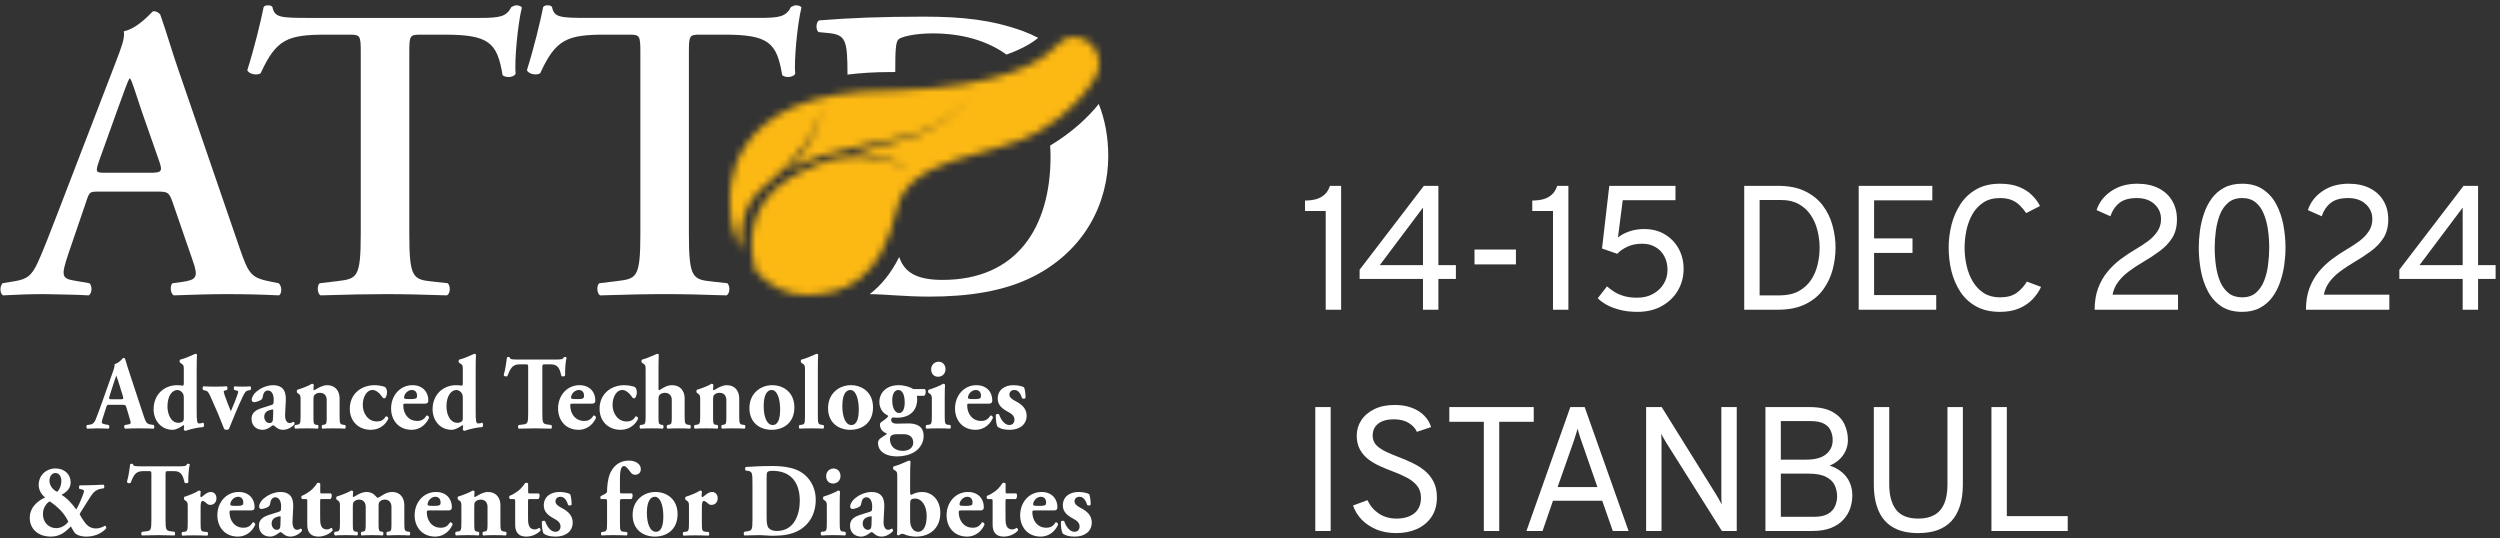
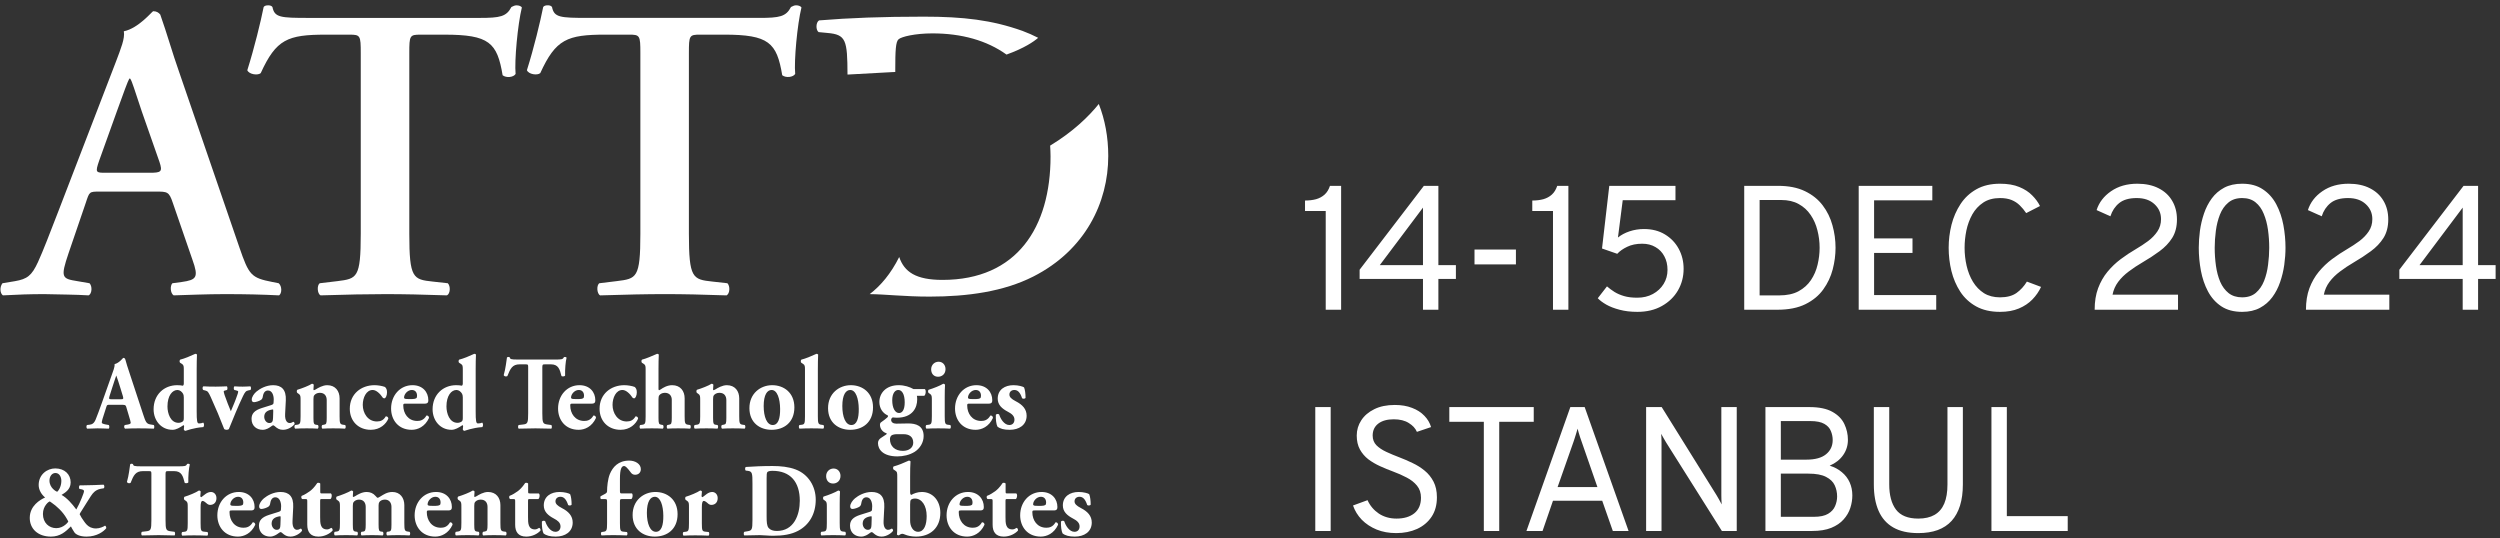
<svg xmlns="http://www.w3.org/2000/svg" width="339" height="73" viewBox="0 0 339 73" fill="none">
  <rect x="0" y="0" width="339" height="73" fill="#333333" stroke="none" />
  <g clip-path="url(#clip0_12246_292)">
    <path d="M20.259 23.427C21.851 23.427 22.075 23.312 21.622 21.95L19.236 15.14C18.217 12.134 17.933 11.053 17.649 10.655H17.537C17.308 11.053 16.798 12.47 15.832 15.14L13.45 21.777C12.882 23.427 12.994 23.427 14.359 23.427H20.259ZM13.559 25.979C12.084 25.979 12.137 25.979 11.629 27.511L9.302 34.319C8.166 37.67 8.394 37.784 10.494 38.124L12.137 38.407C12.537 38.805 12.478 39.825 12.025 40.052C10.21 39.94 8.34 39.94 6.011 39.883C4.139 39.883 2.376 39.94 0.39 40.052C-0.008 39.766 -0.064 38.917 0.336 38.407L2.039 38.124C3.683 37.839 4.309 37.385 5.16 35.513C5.84 34.038 6.75 31.653 7.936 28.59L15.712 8.386C16.394 6.571 16.964 5.21 16.792 4.242C18.778 3.846 20.651 1.52 20.767 1.52C21.218 1.52 21.499 1.691 21.731 1.974C22.64 4.529 23.379 7.195 24.285 9.747L32.454 33.526C33.761 37.328 34.047 37.67 36.942 38.24L37.792 38.407C38.247 38.805 38.247 39.766 37.846 40.052C35.52 39.94 33.422 39.883 30.471 39.883C28.029 39.883 25.533 39.997 23.544 40.052C23.093 39.766 23.037 38.748 23.379 38.407L24.625 38.24C26.667 37.955 26.953 37.615 26.097 35.228L23.435 27.511C22.923 25.979 22.695 25.979 21.109 25.979H13.559Z" fill="white" />
    <path d="M48.918 7.195C48.918 4.809 48.86 4.699 47.386 4.699H44.207C38.987 4.699 37.456 5.32 35.353 9.919C34.956 10.261 33.763 10.089 33.535 9.521C34.501 6.455 35.353 2.938 35.752 0.952C35.864 0.781 36.09 0.723 36.377 0.723C36.604 0.723 36.829 0.781 36.944 0.952C37.225 2.371 38.021 2.429 41.882 2.429H65.035C67.817 2.429 68.668 2.257 69.347 0.952C69.574 0.837 69.801 0.723 70.027 0.723C70.37 0.723 70.655 0.837 70.765 1.009C70.199 3.335 69.746 8.216 69.915 10.032C69.634 10.485 68.668 10.599 68.155 10.205C67.417 5.777 66.341 4.699 60.266 4.699H57.035C55.557 4.699 55.501 4.809 55.501 7.195V31.709C55.501 37.725 56.01 37.897 58.68 38.182L60.722 38.407C61.12 38.805 61.063 39.825 60.608 40.052C57.318 39.94 54.763 39.883 52.266 39.883C49.767 39.883 47.103 39.94 43.469 40.052C43.014 39.825 42.959 38.689 43.355 38.407L45.739 38.124C48.407 37.783 48.918 37.725 48.918 31.709L48.918 7.195Z" fill="white" />
    <path d="M86.834 7.193C86.834 4.805 86.772 4.697 85.296 4.697H82.119C76.894 4.697 75.362 5.323 73.261 9.913C72.862 10.259 71.671 10.085 71.449 9.516C72.416 6.453 73.261 2.934 73.657 0.95C73.776 0.776 74.003 0.719 74.286 0.719C74.513 0.719 74.736 0.776 74.853 0.95C75.14 2.369 75.927 2.427 79.788 2.427H102.945C105.728 2.427 106.58 2.258 107.258 0.95C107.485 0.833 107.718 0.719 107.937 0.719C108.284 0.719 108.563 0.833 108.679 1.007C108.11 3.33 107.658 8.214 107.828 10.027C107.539 10.482 106.58 10.594 106.07 10.203C105.334 5.775 104.249 4.697 98.18 4.697H94.945C93.469 4.697 93.414 4.805 93.414 7.193V31.707C93.414 37.723 93.925 37.895 96.592 38.18L98.636 38.407C99.031 38.803 98.974 39.823 98.521 40.054C95.227 39.941 92.671 39.881 90.172 39.881C87.678 39.881 85.009 39.941 81.377 40.054C80.927 39.823 80.865 38.687 81.27 38.407L83.65 38.118C86.318 37.781 86.834 37.723 86.834 31.707L86.834 7.193Z" fill="white" />
-     <path d="M117.928 39.885C120.015 39.896 122.642 40.22 126.041 40.22C131.209 40.22 136.088 39.539 140.112 37.499C147.16 33.925 150.28 27.451 150.28 21.156C150.28 18.562 149.822 16.201 148.997 14.099C147.652 15.767 145.546 17.841 142.4 19.745C142.425 20.225 142.454 20.704 142.454 21.207C142.454 30.807 137.913 37.954 127.805 37.954C124.204 37.954 122.625 36.885 121.932 34.85C120.79 37.139 119.41 38.751 117.928 39.885ZM140.776 5.128C140.087 4.776 139.378 4.457 138.64 4.186C134.499 2.712 130.641 2.258 125.25 2.258C119.683 2.258 115.143 2.427 111.061 2.766C110.61 3.049 110.61 4.071 111.002 4.353L112.195 4.468C114.723 4.686 114.909 5.414 114.921 10.111C116.691 9.899 118.56 9.774 120.566 9.774L121.035 9.776C121.161 9.772 121.274 9.764 121.398 9.761V9.517C121.398 6.856 121.454 5.662 121.849 5.323C122.239 4.979 124.062 4.527 126.443 4.527C130.391 4.527 133.817 5.486 136.483 7.401C138.911 6.525 140.193 5.634 140.776 5.128Z" fill="white" />
+     <path d="M117.928 39.885C120.015 39.896 122.642 40.22 126.041 40.22C131.209 40.22 136.088 39.539 140.112 37.499C147.16 33.925 150.28 27.451 150.28 21.156C150.28 18.562 149.822 16.201 148.997 14.099C147.652 15.767 145.546 17.841 142.4 19.745C142.425 20.225 142.454 20.704 142.454 21.207C142.454 30.807 137.913 37.954 127.805 37.954C124.204 37.954 122.625 36.885 121.932 34.85C120.79 37.139 119.41 38.751 117.928 39.885ZM140.776 5.128C140.087 4.776 139.378 4.457 138.64 4.186C134.499 2.712 130.641 2.258 125.25 2.258C119.683 2.258 115.143 2.427 111.061 2.766C110.61 3.049 110.61 4.071 111.002 4.353L112.195 4.468C114.723 4.686 114.909 5.414 114.921 10.111L121.035 9.776C121.161 9.772 121.274 9.764 121.398 9.761V9.517C121.398 6.856 121.454 5.662 121.849 5.323C122.239 4.979 124.062 4.527 126.443 4.527C130.391 4.527 133.817 5.486 136.483 7.401C138.911 6.525 140.193 5.634 140.776 5.128Z" fill="white" />
    <mask id="mask0_12246_292" style="mask-type:luminance" maskUnits="userSpaceOnUse" x="98" y="5" width="52" height="35">
      <path d="M142.799 6.619C141.435 8.05 136.402 11.845 121.077 12.278C97.282 12.064 98.992 27.159 98.992 27.768C98.992 29.909 99.538 32.024 100.482 33.883C100.373 31.88 100.539 28.166 102.909 25.98C102.909 25.98 103.424 25.453 103.677 25.258C103.785 25.172 103.89 25.087 104.002 25.001C108.171 21.69 110.932 17.758 111.488 14.043C111.257 17.035 109.652 20.157 107.063 22.967C113.135 19.559 122.493 19.308 126.329 17.257C130.054 15.265 132.795 12.045 132.868 11.961C132.791 12.051 129.742 15.646 126.014 17.64C123.722 18.866 119.757 19.608 115.652 20.735C119.1 20.652 121.991 21.644 123.654 23.666C121.51 21.47 117.595 20.741 113.026 21.535L113.02 21.52C110.956 22.192 108.937 23.006 107.162 24.082C100.692 28.007 101.749 34.327 102.449 36.75C104.32 38.794 106.808 40.094 109.585 39.996C114.237 39.831 119.415 38.279 121.601 28.331C123.187 21.113 134.98 21.278 140.776 17.9C145.234 15.301 147.427 12.316 148.287 10.901C148.767 10.277 149.066 9.493 149.066 8.624C149.066 6.623 147.535 5 145.646 5C144.457 5 143.636 5.725 142.799 6.619Z" fill="white" />
    </mask>
    <g mask="url(#mask0_12246_292)">
-       <path d="M134.769 -18.154L81.594 14.688L111.582 63.243L164.757 30.401L134.769 -18.154Z" fill="url(#paint0_linear_12246_292)" />
-     </g>
+       </g>
    <path d="M145.747 72.763C147.01 72.763 148.03 72.127 148.044 70.868C148.044 69.95 147.48 69.356 146.567 68.889C145.962 68.578 145.708 68.31 145.708 67.984C145.708 67.603 145.989 67.363 146.378 67.363C146.822 67.363 147.158 67.659 147.426 68.479C147.507 68.578 147.842 68.578 147.896 68.423C147.896 67.885 147.829 67.32 147.695 67.009C147.547 66.896 146.943 66.712 146.257 66.712C145.103 66.712 144.122 67.306 144.122 68.536C144.122 69.383 144.7 69.893 145.506 70.317C145.962 70.558 146.392 70.855 146.392 71.378C146.392 71.858 146.097 72.112 145.694 72.112C145.008 72.112 144.498 71.278 144.324 70.698C144.243 70.571 143.947 70.585 143.867 70.727C143.84 71.363 143.935 72.041 144.082 72.325C144.445 72.621 144.982 72.763 145.747 72.763ZM140.711 68.592C140.282 68.592 140.093 68.578 140.093 68.38C140.093 67.928 140.577 67.363 141.141 67.363C141.597 67.363 141.853 67.674 141.853 68.14C141.853 68.281 141.825 68.423 141.759 68.465C141.611 68.564 141.396 68.592 141.208 68.592H140.711ZM142.9 69.214C143.316 69.214 143.384 69.017 143.384 68.747C143.384 67.659 142.632 66.712 141.234 66.712C139.556 66.712 138.334 68.097 138.334 69.879C138.334 71.42 139.314 72.763 141.127 72.763C141.934 72.763 142.927 72.353 143.477 71.151C143.477 70.91 143.276 70.797 143.128 70.826C142.766 71.476 142.255 71.56 141.88 71.56C140.631 71.56 139.986 70.529 139.986 69.469C139.986 69.243 140.012 69.214 140.322 69.214L142.9 69.214ZM137.743 67.674C137.877 67.589 137.918 67.334 137.918 67.179C137.918 67.051 137.877 66.966 137.811 66.909H136.615C136.373 66.909 136.36 66.896 136.36 66.627V65.567C136.292 65.454 136.05 65.439 135.957 65.496C135.54 66.118 135.205 66.415 134.963 66.599C134.64 66.825 134.265 67.08 133.848 67.235C133.741 67.334 133.781 67.617 133.928 67.674H134.345C134.587 67.674 134.6 67.702 134.6 67.998V71.152C134.6 72.084 134.989 72.763 136.104 72.763C136.937 72.763 137.662 72.367 138.039 71.943C138.065 71.773 137.985 71.618 137.851 71.575C137.69 71.688 137.474 71.788 137.286 71.788C136.346 71.788 136.346 70.911 136.346 70.119V67.998C136.346 67.687 136.36 67.674 136.534 67.674H137.743ZM130.733 68.592C130.303 68.592 130.115 68.578 130.115 68.38C130.115 67.928 130.598 67.363 131.162 67.363C131.619 67.363 131.874 67.674 131.874 68.14C131.874 68.281 131.847 68.423 131.78 68.465C131.632 68.564 131.417 68.592 131.229 68.592H130.733ZM132.922 69.214C133.337 69.214 133.405 69.017 133.405 68.747C133.405 67.659 132.653 66.712 131.256 66.712C129.577 66.712 128.355 68.097 128.355 69.879C128.355 71.42 129.335 72.763 131.149 72.763C131.955 72.763 132.948 72.353 133.499 71.151C133.499 70.91 133.297 70.797 133.15 70.826C132.787 71.476 132.277 71.56 131.901 71.56C130.652 71.56 130.007 70.529 130.007 69.469C130.007 69.243 130.035 69.214 130.343 69.214L132.922 69.214ZM123.413 68.408C123.413 68.069 123.44 67.829 123.534 67.758C123.641 67.673 123.83 67.603 124.071 67.603C124.998 67.603 125.656 68.564 125.656 69.977C125.656 71.108 125.347 72.112 124.474 72.112C124.139 72.112 123.856 71.914 123.682 71.631C123.48 71.32 123.413 70.939 123.413 70.571L123.413 68.408ZM123.413 64.619C123.413 63.729 123.427 63.136 123.467 62.555C123.413 62.484 123.32 62.457 123.239 62.457C122.554 62.768 121.748 63.107 121.17 63.249C121.077 63.333 121.077 63.588 121.17 63.672L121.398 63.814C121.668 63.983 121.668 64.139 121.668 64.705V71.094C121.668 71.83 121.654 72.31 121.627 72.494C121.694 72.564 121.801 72.607 121.896 72.593C121.989 72.494 122.218 72.38 122.352 72.38C122.446 72.38 122.567 72.423 122.769 72.508C123.024 72.621 123.601 72.763 124.205 72.763C126.14 72.763 127.509 71.589 127.509 69.54C127.509 67.928 126.515 66.712 124.998 66.712C124.42 66.712 123.923 66.909 123.574 67.108C123.48 67.079 123.413 66.995 123.413 66.754L123.413 64.619ZM118.176 71.151C118.162 71.589 118.082 71.844 117.666 71.844C117.289 71.844 116.98 71.447 116.98 70.995C116.98 70.331 117.504 70.09 118.108 70.006C118.202 69.992 118.216 70.034 118.202 70.26L118.176 71.151ZM119.909 68.762C119.975 67.306 119.318 66.712 118.189 66.712C117.236 66.712 116.389 67.193 115.933 67.574C115.611 67.843 115.288 68.295 115.288 68.663C115.288 68.86 115.369 69.017 115.597 69.017C115.839 69.017 116.363 68.847 116.564 68.691C116.685 68.592 116.766 68.465 116.793 68.239C116.886 67.631 117.168 67.433 117.491 67.433C118.068 67.433 118.27 68.112 118.27 68.649C118.27 68.818 118.257 68.973 118.243 69.13C118.229 69.243 118.162 69.341 117.921 69.412C117.545 69.525 117.168 69.638 116.658 69.808C115.678 70.119 115.262 70.558 115.262 71.278C115.262 72.267 115.986 72.763 116.766 72.763C117.263 72.763 117.666 72.494 117.907 72.31C118.041 72.211 118.122 72.154 118.189 72.154C118.257 72.154 118.31 72.183 118.404 72.267C118.767 72.593 119.062 72.763 119.532 72.763C120.298 72.763 120.929 72.225 121.09 71.999C121.13 71.872 121.049 71.702 120.929 71.674C120.714 71.801 120.579 71.844 120.418 71.844C120.15 71.844 119.76 71.589 119.814 70.628L119.909 68.762ZM113.032 63.531C112.494 63.531 112.024 63.941 112.024 64.563C112.024 65.142 112.374 65.567 112.964 65.567C113.475 65.567 113.972 65.213 113.972 64.535C113.972 63.969 113.596 63.531 113.032 63.531ZM113.864 68.323C113.864 67.687 113.878 67.066 113.905 66.641C113.851 66.556 113.771 66.514 113.664 66.514C113.26 66.769 112.307 67.15 111.675 67.334C111.582 67.419 111.582 67.674 111.675 67.758L111.863 67.885C112.119 68.055 112.119 68.225 112.119 68.79V70.925C112.119 71.914 112.065 72.041 111.622 72.084L111.367 72.112C111.259 72.197 111.259 72.522 111.38 72.607C111.823 72.579 112.387 72.564 112.992 72.564C113.61 72.564 114.134 72.579 114.604 72.607C114.725 72.522 114.725 72.197 114.616 72.112L114.362 72.084C113.918 72.041 113.864 71.914 113.864 70.925V68.323ZM103.954 64.846C103.954 64.408 103.966 64.139 104.047 64.026C104.128 63.913 104.383 63.843 104.745 63.843C107.177 63.843 108.452 65.355 108.452 67.9C108.452 69.822 107.66 71.999 105.336 71.999C104.853 71.999 104.464 71.872 104.222 71.589C103.98 71.292 103.954 70.784 103.954 70.006V64.846ZM102.033 70.529C102.033 71.83 101.953 71.943 101.348 72.041L100.932 72.112C100.824 72.183 100.824 72.522 100.932 72.607C101.697 72.579 102.382 72.564 103.026 72.564C103.51 72.564 104.182 72.65 104.813 72.65C106.196 72.65 107.297 72.466 108.21 71.985C109.755 71.179 110.614 69.653 110.614 67.758C110.614 65.991 109.648 64.322 107.888 63.659C106.961 63.305 105.86 63.191 104.759 63.191C103.335 63.191 102.288 63.248 101.16 63.319C100.999 63.333 100.999 63.743 101.132 63.814L101.388 63.842C102.006 63.913 102.033 64.182 102.033 65.525V70.529ZM93.424 70.953C93.424 71.943 93.37 72.07 92.928 72.112L92.672 72.141C92.565 72.225 92.565 72.551 92.686 72.635C93.129 72.607 93.72 72.593 94.27 72.593C94.901 72.593 95.439 72.607 96.083 72.635C96.204 72.551 96.204 72.225 96.097 72.141L95.667 72.098C95.224 72.056 95.171 71.943 95.171 70.953V68.776C95.171 68.239 95.238 67.928 95.425 67.928C95.506 67.928 95.627 67.942 95.936 68.21C96.111 68.38 96.272 68.465 96.46 68.465C96.889 68.465 97.319 68.197 97.319 67.546C97.319 67.009 96.943 66.712 96.581 66.712C96.016 66.712 95.627 67.179 95.264 67.419C95.157 67.39 95.13 67.348 95.13 67.25C95.13 67.122 95.157 66.924 95.183 66.641C95.13 66.556 95.05 66.514 94.942 66.514C94.526 66.796 93.599 67.179 92.981 67.363C92.887 67.448 92.887 67.702 92.981 67.787L93.17 67.913C93.424 68.084 93.424 68.253 93.424 68.818L93.424 70.953ZM88.791 67.363C89.557 67.363 89.933 68.55 89.946 69.921C89.959 71.194 89.705 72.112 88.939 72.112C88.16 72.112 87.716 71.024 87.716 69.54C87.716 67.998 88.2 67.363 88.791 67.363ZM88.791 72.763C90.443 72.763 91.88 71.788 91.88 69.723C91.88 67.73 90.457 66.712 88.872 66.712C87.287 66.712 85.77 67.829 85.783 69.851C85.796 71.802 87.193 72.763 88.791 72.763ZM85.608 67.674C85.729 67.589 85.783 67.376 85.783 67.193C85.783 67.066 85.757 66.953 85.689 66.909H84.413C84.077 66.909 84.064 66.896 84.064 66.514V64.916C84.064 63.602 84.279 63.192 84.628 63.192C84.789 63.192 85.004 63.347 85.582 64.125C85.676 64.238 85.836 64.379 86.118 64.379C86.576 64.379 86.897 64.082 86.897 63.617C86.897 62.881 86.106 62.457 85.326 62.457C83.822 62.457 83.084 63.347 82.694 64.28C82.413 64.973 82.318 66.005 82.318 66.614C82.318 66.796 82.197 66.882 82.023 66.98L81.445 67.292C81.378 67.363 81.405 67.617 81.485 67.674H81.983C82.291 67.674 82.318 67.687 82.318 68.069V70.925C82.318 71.943 82.264 72.056 81.781 72.112L81.566 72.141C81.459 72.225 81.459 72.522 81.58 72.607C81.996 72.579 82.56 72.564 83.164 72.564C83.795 72.564 84.359 72.579 84.991 72.607C85.112 72.522 85.112 72.225 85.004 72.141L84.561 72.098C84.118 72.056 84.064 71.943 84.064 70.925V68.069C84.064 67.687 84.077 67.674 84.413 67.674H85.608ZM75.361 72.763C76.624 72.763 77.644 72.127 77.658 70.868C77.658 69.95 77.094 69.356 76.181 68.889C75.577 68.578 75.321 68.31 75.321 67.984C75.321 67.603 75.603 67.363 75.993 67.363C76.436 67.363 76.772 67.659 77.041 68.479C77.121 68.578 77.457 68.578 77.511 68.423C77.511 67.885 77.443 67.32 77.309 67.009C77.162 66.896 76.557 66.712 75.871 66.712C74.717 66.712 73.737 67.306 73.737 68.536C73.737 69.383 74.314 69.893 75.12 70.317C75.576 70.558 76.006 70.855 76.006 71.378C76.006 71.858 75.711 72.112 75.308 72.112C74.623 72.112 74.112 71.278 73.939 70.698C73.858 70.571 73.562 70.585 73.481 70.727C73.455 71.363 73.549 72.041 73.697 72.325C74.059 72.622 74.596 72.763 75.361 72.763ZM72.998 67.674C73.132 67.589 73.172 67.334 73.172 67.179C73.172 67.051 73.132 66.967 73.065 66.91H71.87C71.629 66.91 71.615 66.896 71.615 66.627V65.567C71.548 65.454 71.306 65.44 71.212 65.497C70.796 66.118 70.459 66.415 70.218 66.599C69.896 66.825 69.519 67.08 69.103 67.235C68.996 67.334 69.036 67.617 69.184 67.674H69.6C69.842 67.674 69.856 67.702 69.856 67.998V71.152C69.856 72.084 70.245 72.763 71.359 72.763C72.192 72.763 72.918 72.367 73.293 71.943C73.32 71.773 73.24 71.618 73.106 71.575C72.944 71.689 72.729 71.788 72.541 71.788C71.601 71.788 71.601 70.911 71.601 70.119V67.998C71.601 67.687 71.615 67.674 71.789 67.674H72.998ZM62.563 70.925C62.563 71.915 62.51 72.028 62.026 72.084L61.811 72.112C61.703 72.197 61.703 72.522 61.824 72.607C62.294 72.579 62.845 72.564 63.409 72.564C64.054 72.564 64.484 72.579 64.9 72.607C65.021 72.522 65.021 72.197 64.914 72.112L64.698 72.084C64.363 72.041 64.309 71.915 64.309 71.137V68.607C64.309 68.352 64.336 68.182 64.416 68.084C64.525 67.928 64.793 67.745 65.168 67.745C65.84 67.745 66.109 68.197 66.109 68.748V71.137C66.109 71.915 66.055 72.014 65.746 72.07L65.505 72.112C65.397 72.197 65.397 72.522 65.518 72.607C65.907 72.579 66.431 72.565 66.968 72.565C67.613 72.565 68.177 72.579 68.593 72.607C68.714 72.522 68.714 72.197 68.607 72.112L68.392 72.084C67.908 72.028 67.855 71.915 67.855 70.926V68.494C67.855 67.519 67.291 66.712 66.176 66.712C65.558 66.712 64.927 67.094 64.632 67.278C64.551 67.32 64.416 67.391 64.376 67.391C64.336 67.391 64.309 67.363 64.309 67.278C64.309 67.179 64.35 66.84 64.35 66.641C64.295 66.557 64.215 66.515 64.108 66.515C63.718 66.769 62.752 67.151 62.12 67.335C62.026 67.419 62.026 67.674 62.12 67.758L62.308 67.885C62.563 68.055 62.563 68.225 62.563 68.791L62.563 70.925ZM58.601 68.592C58.171 68.592 57.983 68.578 57.983 68.381C57.983 67.928 58.467 67.363 59.031 67.363C59.488 67.363 59.742 67.674 59.742 68.14C59.742 68.281 59.716 68.423 59.649 68.465C59.501 68.564 59.286 68.592 59.098 68.592H58.601ZM60.791 69.214C61.207 69.214 61.273 69.017 61.273 68.747C61.273 67.659 60.521 66.712 59.125 66.712C57.447 66.712 56.224 68.097 56.224 69.879C56.224 71.42 57.205 72.763 59.018 72.763C59.823 72.763 60.817 72.353 61.368 71.151C61.368 70.911 61.166 70.797 61.019 70.826C60.656 71.476 60.146 71.561 59.77 71.561C58.52 71.561 57.876 70.529 57.876 69.469C57.876 69.243 57.903 69.214 58.212 69.214L60.791 69.214ZM46.098 70.925C46.098 71.915 46.044 72.028 45.601 72.084L45.386 72.112C45.279 72.197 45.279 72.522 45.413 72.607C45.816 72.579 46.34 72.564 46.944 72.564C47.589 72.564 48.018 72.579 48.434 72.607C48.555 72.522 48.555 72.197 48.448 72.112L48.233 72.084C47.898 72.041 47.843 71.915 47.843 71.137V68.607C47.843 68.352 47.871 68.182 47.951 68.084C48.059 67.928 48.327 67.744 48.676 67.744C49.321 67.744 49.59 68.197 49.59 68.734V71.137C49.59 71.915 49.536 72.041 49.227 72.084L49.012 72.112C48.905 72.197 48.905 72.522 49.026 72.607C49.375 72.579 49.913 72.564 50.449 72.564C51.054 72.564 51.484 72.579 51.9 72.607C52.021 72.522 52.021 72.197 51.914 72.112L51.698 72.084C51.389 72.041 51.336 71.915 51.336 71.137V68.521C51.336 68.324 51.376 68.182 51.43 68.097C51.524 67.928 51.806 67.744 52.182 67.744C52.8 67.744 53.082 68.197 53.082 68.734V71.137C53.082 71.915 53.028 72.041 52.692 72.084L52.477 72.112C52.37 72.197 52.37 72.522 52.491 72.607C52.854 72.579 53.417 72.564 53.955 72.564C54.599 72.564 55.109 72.579 55.526 72.607C55.647 72.522 55.647 72.197 55.539 72.112L55.325 72.084C54.881 72.028 54.827 71.915 54.827 70.925V68.494C54.827 67.518 54.264 66.712 53.203 66.712C52.477 66.712 51.967 67.094 51.672 67.264C51.416 67.405 51.295 67.504 51.242 67.504C51.161 67.504 51.081 67.448 50.92 67.25C50.611 66.882 50.194 66.712 49.711 66.712C49.066 66.712 48.461 67.093 48.166 67.277C48.086 67.32 47.951 67.39 47.912 67.39C47.871 67.39 47.844 67.363 47.844 67.277C47.844 67.179 47.884 66.84 47.884 66.641C47.831 66.556 47.75 66.514 47.642 66.514C47.226 66.769 46.273 67.15 45.655 67.334C45.56 67.419 45.56 67.674 45.655 67.758L45.843 67.885C46.098 68.055 46.098 68.225 46.098 68.791L46.098 70.925ZM44.809 67.674C44.943 67.589 44.983 67.334 44.983 67.179C44.983 67.051 44.943 66.966 44.876 66.909H43.68C43.438 66.909 43.425 66.896 43.425 66.627V65.567C43.358 65.454 43.117 65.439 43.022 65.496C42.606 66.118 42.27 66.415 42.028 66.599C41.706 66.825 41.33 67.08 40.914 67.235C40.806 67.334 40.846 67.617 40.995 67.674H41.411C41.653 67.674 41.666 67.702 41.666 67.998V71.152C41.666 72.084 42.056 72.763 43.17 72.763C44.003 72.763 44.728 72.367 45.104 71.943C45.13 71.773 45.05 71.618 44.916 71.575C44.755 71.688 44.54 71.788 44.352 71.788C43.412 71.788 43.412 70.911 43.412 70.119V67.998C43.412 67.687 43.426 67.674 43.6 67.674H44.809ZM38.026 71.151C38.014 71.589 37.933 71.844 37.516 71.844C37.14 71.844 36.832 71.447 36.832 70.995C36.832 70.331 37.355 70.09 37.959 70.006C38.054 69.992 38.067 70.034 38.054 70.26L38.026 71.151ZM39.759 68.762C39.826 67.306 39.168 66.712 38.04 66.712C37.086 66.712 36.241 67.193 35.783 67.574C35.462 67.843 35.139 68.295 35.139 68.663C35.139 68.86 35.22 69.017 35.448 69.017C35.69 69.017 36.213 68.847 36.415 68.691C36.536 68.592 36.616 68.465 36.643 68.239C36.737 67.631 37.02 67.433 37.342 67.433C37.919 67.433 38.121 68.112 38.121 68.649C38.121 68.818 38.107 68.973 38.094 69.13C38.081 69.243 38.014 69.341 37.772 69.412C37.395 69.525 37.02 69.638 36.509 69.808C35.529 70.119 35.112 70.558 35.112 71.278C35.112 72.267 35.838 72.763 36.616 72.763C37.114 72.763 37.516 72.494 37.758 72.31C37.893 72.211 37.973 72.154 38.04 72.154C38.107 72.154 38.161 72.183 38.255 72.267C38.617 72.593 38.913 72.763 39.383 72.763C40.148 72.763 40.78 72.225 40.941 71.999C40.981 71.872 40.901 71.702 40.78 71.674C40.565 71.801 40.431 71.844 40.269 71.844C40.001 71.844 39.612 71.589 39.666 70.628L39.759 68.762ZM31.849 68.592C31.419 68.592 31.231 68.578 31.231 68.38C31.231 67.928 31.715 67.363 32.279 67.363C32.735 67.363 32.991 67.674 32.991 68.14C32.991 68.281 32.963 68.423 32.896 68.465C32.749 68.564 32.534 68.592 32.346 68.592H31.849ZM34.038 69.214C34.454 69.214 34.522 69.017 34.522 68.747C34.522 67.659 33.77 66.712 32.372 66.712C30.694 66.712 29.472 68.097 29.472 69.879C29.472 71.42 30.452 72.763 32.265 72.763C33.071 72.763 34.065 72.353 34.615 71.151C34.615 70.91 34.414 70.797 34.266 70.826C33.903 71.476 33.393 71.56 33.017 71.56C31.769 71.56 31.124 70.529 31.124 69.469C31.124 69.243 31.15 69.214 31.46 69.214L34.038 69.214ZM25.456 70.953C25.456 71.943 25.403 72.07 24.959 72.112L24.704 72.141C24.596 72.225 24.596 72.551 24.717 72.635C25.161 72.607 25.752 72.593 26.302 72.593C26.934 72.593 27.471 72.607 28.116 72.635C28.236 72.551 28.236 72.225 28.128 72.141L27.699 72.098C27.256 72.056 27.202 71.943 27.202 70.953V68.776C27.202 68.239 27.269 67.928 27.457 67.928C27.537 67.928 27.658 67.942 27.967 68.21C28.142 68.38 28.303 68.465 28.491 68.465C28.921 68.465 29.351 68.197 29.351 67.546C29.351 67.009 28.975 66.712 28.612 66.712C28.048 66.712 27.658 67.179 27.296 67.419C27.188 67.39 27.162 67.348 27.162 67.25C27.162 67.122 27.188 66.924 27.216 66.641C27.162 66.556 27.081 66.514 26.974 66.514C26.557 66.796 25.631 67.179 25.013 67.363C24.919 67.448 24.919 67.702 25.013 67.787L25.201 67.913C25.456 68.084 25.456 68.253 25.456 68.818L25.456 70.953ZM20.527 70.529C20.527 71.844 20.447 71.971 19.842 72.041L19.238 72.112C19.13 72.197 19.13 72.522 19.238 72.607C20.178 72.579 20.877 72.564 21.521 72.564C22.125 72.564 22.797 72.579 23.67 72.607C23.764 72.522 23.764 72.197 23.67 72.112L23.133 72.041C22.528 71.957 22.448 71.844 22.448 70.529V64.295C22.448 63.927 22.488 63.885 22.811 63.885H23.616C24.624 63.885 24.811 64.55 25.04 65.454C25.107 65.567 25.469 65.539 25.536 65.411C25.51 64.606 25.604 63.46 25.738 62.98C25.711 62.938 25.617 62.881 25.536 62.881C25.456 62.881 25.415 62.895 25.362 62.923C25.241 63.22 25.04 63.234 24.154 63.234H19.157C18.137 63.234 18.096 63.178 18.029 62.938C17.976 62.895 17.909 62.881 17.841 62.881C17.774 62.881 17.707 62.91 17.653 62.952C17.559 63.503 17.492 64.38 17.21 65.355C17.29 65.539 17.546 65.567 17.707 65.482C18.109 64.45 18.392 63.885 19.372 63.885H20.205C20.527 63.885 20.527 63.956 20.527 64.295L20.527 70.529ZM8.32 65.213C8.32 66.033 7.876 66.627 7.742 66.683C7.634 66.656 6.708 66.175 6.708 65.171C6.708 64.577 7.057 64.139 7.513 64.139C8.064 64.139 8.32 64.69 8.32 65.213ZM5.821 69.695C5.821 68.564 6.654 67.998 6.721 67.998C6.788 67.998 6.882 68.084 7.043 68.197C7.608 68.578 8.507 69.356 9.044 70.317C9.205 70.614 9.259 70.684 9.259 70.727C9.259 70.769 8.642 71.618 7.634 71.618C6.654 71.618 5.821 70.897 5.821 69.695ZM7.487 63.517C6.399 63.517 5.244 64.337 5.244 65.765C5.244 66.443 5.633 67.066 6.117 67.461C5.419 67.772 4.035 68.592 4.035 70.232C4.035 71.688 5.123 72.763 6.909 72.763C8.158 72.763 8.883 72.112 9.622 71.377C9.756 71.688 9.971 71.985 10.065 72.154C10.24 72.451 10.79 72.763 11.73 72.763C13.154 72.763 14.067 72.056 14.403 71.631C14.43 71.504 14.349 71.32 14.242 71.278C14.04 71.42 13.517 71.66 13.033 71.66C11.865 71.66 11.515 70.826 11.045 70.176C10.845 69.836 10.817 69.709 10.817 69.766H10.79C10.817 69.638 10.911 69.496 10.978 69.398C11.126 69.172 11.515 68.536 11.785 68.112C12.174 67.503 12.495 66.938 12.791 66.698C12.953 66.556 13.248 66.344 13.691 66.273L14.054 66.217C14.201 66.132 14.175 65.778 14.027 65.722C13.328 65.751 12.416 65.807 11.382 65.807H10.831C10.683 65.864 10.67 66.217 10.79 66.302L11.032 66.344C11.261 66.387 11.394 66.472 11.394 66.599C11.394 66.726 11.247 67.135 11.059 67.589C10.831 68.154 10.643 68.549 10.347 69.087C9.77 68.295 9.058 67.503 8.346 67.108C8.735 66.853 9.582 66.43 9.582 65.411C9.582 64.351 8.789 63.517 7.487 63.517Z" fill="white" />
    <path d="M136.915 58.282C138.177 58.282 139.198 57.645 139.212 56.388C139.212 55.468 138.647 54.876 137.735 54.408C137.13 54.098 136.874 53.829 136.874 53.504C136.874 53.122 137.156 52.882 137.546 52.882C137.989 52.882 138.325 53.178 138.594 53.998C138.675 54.098 139.01 54.098 139.064 53.943C139.064 53.405 138.996 52.839 138.862 52.529C138.715 52.415 138.11 52.231 137.425 52.231C136.27 52.231 135.29 52.825 135.29 54.056C135.29 54.903 135.867 55.413 136.674 55.836C137.13 56.077 137.56 56.374 137.56 56.897C137.56 57.377 137.264 57.632 136.861 57.632C136.176 57.632 135.666 56.798 135.492 56.218C135.411 56.091 135.115 56.105 135.034 56.246C135.008 56.883 135.102 57.561 135.25 57.844C135.613 58.141 136.15 58.282 136.915 58.282ZM131.879 54.112C131.449 54.112 131.26 54.098 131.26 53.9C131.26 53.448 131.744 52.882 132.309 52.882C132.765 52.882 133.021 53.193 133.021 53.659C133.021 53.801 132.993 53.943 132.926 53.985C132.779 54.084 132.563 54.112 132.376 54.112H131.879ZM134.068 54.734C134.484 54.734 134.552 54.536 134.552 54.267C134.552 53.178 133.799 52.231 132.402 52.231C130.724 52.231 129.501 53.617 129.501 55.399C129.501 56.94 130.482 58.282 132.295 58.282C133.1 58.282 134.094 57.873 134.645 56.67C134.645 56.43 134.443 56.317 134.296 56.346C133.933 56.996 133.423 57.08 133.047 57.08C131.798 57.08 131.153 56.049 131.153 54.989C131.153 54.762 131.18 54.734 131.489 54.734L134.068 54.734ZM127.272 49.05C126.735 49.05 126.265 49.461 126.265 50.083C126.265 50.662 126.614 51.087 127.205 51.087C127.716 51.087 128.212 50.733 128.212 50.054C128.212 49.489 127.837 49.05 127.272 49.05ZM128.105 53.843C128.105 53.207 128.118 52.586 128.145 52.161C128.091 52.076 128.011 52.034 127.903 52.034C127.5 52.289 126.547 52.67 125.915 52.854C125.822 52.939 125.822 53.193 125.915 53.278L126.104 53.405C126.359 53.575 126.359 53.744 126.359 54.31V56.444C126.359 57.434 126.306 57.561 125.862 57.603L125.606 57.632C125.499 57.716 125.499 58.042 125.62 58.126C126.064 58.099 126.627 58.084 127.232 58.084C127.849 58.084 128.373 58.099 128.843 58.126C128.964 58.042 128.964 57.716 128.857 57.632L128.602 57.603C128.158 57.561 128.105 57.434 128.105 56.444L128.105 53.843ZM122.518 58.876C123.256 58.876 123.835 59.201 123.835 60.021C123.835 60.7 123.27 61.138 122.424 61.138C121.364 61.138 120.678 60.516 120.678 59.554C120.678 59.37 120.732 59.187 120.866 59.059C120.987 58.961 121.255 58.876 121.618 58.876L122.518 58.876ZM120.987 54.267C120.987 53.306 121.39 52.881 121.806 52.881C122.29 52.881 122.679 53.419 122.679 54.564C122.679 55.596 122.33 56.006 121.914 56.006C121.376 56.006 120.987 55.342 120.987 54.267ZM123.861 52.755C123.365 52.472 122.653 52.231 121.86 52.231C120.114 52.231 119.242 53.335 119.242 54.508C119.242 55.37 119.712 56.048 120.383 56.331C120.45 56.459 120.396 56.543 120.275 56.642C120.194 56.727 119.792 57.052 119.416 57.306C119.349 57.377 119.322 57.49 119.322 57.603C119.322 58.099 119.658 58.565 120.154 58.735C120.262 58.762 120.303 58.833 120.141 58.932C119.993 59.017 119.752 59.201 119.483 59.37C119.254 59.512 119.053 59.738 119.053 60.077C119.053 60.954 119.752 61.887 121.685 61.887C122.465 61.887 123.337 61.703 124.035 61.265C124.734 60.813 125.245 60.021 125.245 59.13C125.245 57.702 124.17 57.419 123.163 57.419C122.532 57.419 121.981 57.448 121.524 57.448C121.122 57.448 120.839 57.25 120.839 56.939C120.839 56.769 120.933 56.656 121.068 56.6C121.215 56.614 121.403 56.642 121.618 56.642C123.74 56.642 124.371 55.285 124.371 54.169C124.371 53.928 124.358 53.801 124.331 53.674H125.325C125.459 53.588 125.527 53.335 125.527 53.108C125.527 52.952 125.499 52.839 125.406 52.755H123.861ZM115.293 52.881C116.059 52.881 116.434 54.069 116.448 55.441C116.461 56.713 116.206 57.632 115.44 57.632C114.661 57.632 114.219 56.543 114.219 55.059C114.219 53.517 114.702 52.881 115.293 52.881ZM115.293 58.282C116.945 58.282 118.382 57.306 118.382 55.242C118.382 53.249 116.958 52.231 115.373 52.231C113.788 52.231 112.271 53.348 112.285 55.37C112.297 57.321 113.695 58.282 115.293 58.282ZM109.155 56.444C109.155 57.434 109.102 57.561 108.658 57.603L108.403 57.632C108.295 57.716 108.295 58.042 108.416 58.126C108.886 58.099 109.451 58.084 110.028 58.084C110.633 58.084 111.196 58.099 111.639 58.126C111.76 58.042 111.76 57.716 111.653 57.632L111.425 57.603C110.955 57.547 110.901 57.434 110.901 56.444V50.139C110.901 49.249 110.915 48.655 110.941 48.075C110.887 48.004 110.794 47.977 110.713 47.977C110.042 48.287 109.235 48.627 108.658 48.768C108.564 48.853 108.564 49.107 108.658 49.192L108.886 49.334C109.155 49.503 109.155 49.659 109.155 50.224L109.155 56.444ZM104.63 52.881C105.395 52.881 105.771 54.069 105.784 55.441C105.798 56.713 105.543 57.632 104.777 57.632C103.998 57.632 103.555 56.543 103.555 55.059C103.555 53.517 104.039 52.881 104.63 52.881ZM104.63 58.282C106.282 58.282 107.718 57.306 107.718 55.242C107.718 53.249 106.294 52.231 104.71 52.231C103.125 52.231 101.608 53.348 101.621 55.37C101.635 57.321 103.031 58.282 104.63 58.282ZM94.946 56.444C94.946 57.434 94.893 57.547 94.409 57.603L94.195 57.632C94.087 57.716 94.087 58.042 94.208 58.126C94.678 58.099 95.228 58.084 95.793 58.084C96.438 58.084 96.868 58.099 97.284 58.126C97.404 58.042 97.404 57.716 97.297 57.632L97.082 57.603C96.747 57.561 96.693 57.434 96.693 56.656V54.126C96.693 53.871 96.719 53.701 96.8 53.603C96.908 53.448 97.176 53.264 97.552 53.264C98.224 53.264 98.492 53.716 98.492 54.267V56.656C98.492 57.434 98.439 57.532 98.129 57.59L97.888 57.632C97.78 57.716 97.78 58.042 97.901 58.126C98.29 58.099 98.815 58.084 99.352 58.084C99.996 58.084 100.561 58.099 100.977 58.126C101.098 58.042 101.098 57.716 100.991 57.632L100.775 57.603C100.292 57.547 100.239 57.434 100.239 56.444V54.013C100.239 53.038 99.674 52.232 98.559 52.232C97.942 52.232 97.31 52.613 97.015 52.797C96.935 52.839 96.8 52.91 96.76 52.91C96.719 52.91 96.693 52.882 96.693 52.797C96.693 52.699 96.733 52.359 96.733 52.161C96.679 52.076 96.598 52.034 96.491 52.034C96.102 52.289 95.135 52.67 94.504 52.854C94.409 52.939 94.409 53.193 94.504 53.278L94.692 53.405C94.946 53.575 94.946 53.744 94.946 54.31V56.444ZM87.547 56.444C87.547 57.434 87.493 57.547 87.05 57.603L86.808 57.632C86.7 57.716 86.7 58.042 86.821 58.126C87.278 58.099 87.842 58.084 88.392 58.084C89.037 58.084 89.467 58.099 89.883 58.126C90.004 58.042 90.004 57.716 89.897 57.632L89.655 57.589C89.346 57.532 89.292 57.434 89.292 56.656V54.126C89.292 53.871 89.32 53.701 89.4 53.603C89.508 53.448 89.776 53.264 90.153 53.264C90.81 53.264 91.093 53.716 91.093 54.211V56.656C91.093 57.434 91.038 57.532 90.73 57.589L90.488 57.632C90.381 57.716 90.381 58.042 90.502 58.126C90.797 58.099 91.374 58.084 91.952 58.084C92.596 58.084 93.161 58.099 93.576 58.126C93.697 58.042 93.697 57.716 93.59 57.632L93.376 57.603C92.892 57.547 92.838 57.434 92.838 56.444V54.013C92.838 53.038 92.275 52.231 91.146 52.231C90.474 52.231 89.897 52.586 89.602 52.797C89.467 52.882 89.4 52.91 89.387 52.91C89.32 52.91 89.292 52.868 89.292 52.741V50.139C89.292 49.249 89.306 48.655 89.332 48.075C89.279 48.004 89.185 47.977 89.104 47.977C88.392 48.288 87.614 48.627 87.05 48.768C86.956 48.853 86.956 49.108 87.05 49.192L87.278 49.334C87.547 49.503 87.547 49.659 87.547 50.225L87.547 56.444ZM84.66 52.231C82.847 52.231 81.302 53.419 81.302 55.426C81.302 57.095 82.457 58.282 84.15 58.282C85.425 58.282 86.231 57.476 86.526 56.769C86.526 56.543 86.338 56.444 86.177 56.459C85.881 56.982 85.479 57.151 84.981 57.151C83.746 57.151 83.061 56.02 83.061 54.903C83.061 53.928 83.531 52.881 84.404 52.881C84.888 52.881 85.411 53.377 85.788 53.942C85.814 53.985 85.935 54.013 86.002 54.013C86.163 54.013 86.352 53.631 86.352 53.207C86.352 52.825 86.244 52.628 86.07 52.472C85.707 52.331 85.116 52.231 84.66 52.231ZM78.052 54.111C77.622 54.111 77.434 54.098 77.434 53.9C77.434 53.448 77.917 52.881 78.482 52.881C78.938 52.881 79.194 53.193 79.194 53.659C79.194 53.801 79.166 53.942 79.099 53.985C78.952 54.084 78.736 54.111 78.549 54.111H78.052ZM80.241 54.734C80.657 54.734 80.725 54.536 80.725 54.267C80.725 53.178 79.972 52.231 78.575 52.231C76.897 52.231 75.674 53.617 75.674 55.399C75.674 56.939 76.655 58.282 78.468 58.282C79.274 58.282 80.267 57.873 80.818 56.67C80.818 56.43 80.618 56.317 80.469 56.346C80.107 56.995 79.597 57.08 79.22 57.08C77.971 57.08 77.326 56.048 77.326 54.989C77.326 54.762 77.354 54.734 77.663 54.734L80.241 54.734ZM71.619 56.049C71.619 57.363 71.539 57.49 70.934 57.561L70.329 57.632C70.222 57.716 70.222 58.042 70.329 58.126C71.27 58.099 71.968 58.084 72.612 58.084C73.217 58.084 73.888 58.099 74.762 58.126C74.855 58.042 74.855 57.716 74.762 57.632L74.224 57.561C73.62 57.476 73.539 57.363 73.539 56.049V49.815C73.539 49.447 73.58 49.404 73.902 49.404H74.707C75.714 49.404 75.903 50.068 76.131 50.974C76.198 51.087 76.561 51.059 76.628 50.931C76.601 50.125 76.695 48.98 76.829 48.5C76.803 48.457 76.709 48.401 76.628 48.401C76.547 48.401 76.507 48.414 76.454 48.443C76.333 48.74 76.131 48.754 75.244 48.754H70.249C69.228 48.754 69.188 48.698 69.12 48.457C69.067 48.414 68.999 48.401 68.933 48.401C68.866 48.401 68.798 48.429 68.745 48.471C68.65 49.023 68.583 49.899 68.301 50.875C68.382 51.059 68.638 51.087 68.798 51.001C69.201 49.97 69.483 49.404 70.463 49.404H71.296C71.619 49.404 71.619 49.475 71.619 49.815L71.619 56.049ZM62.756 56.628C62.756 56.883 62.742 57.066 62.594 57.166C62.419 57.279 62.232 57.335 62.044 57.335C60.942 57.335 60.539 56.049 60.539 55.115C60.539 53.631 61.211 52.881 61.895 52.881C62.205 52.881 62.5 53.108 62.661 53.404C62.715 53.518 62.756 53.659 62.756 53.885L62.756 56.628ZM64.501 50.139C64.501 49.249 64.515 48.655 64.541 48.075C64.487 48.004 64.408 47.977 64.313 47.977C63.656 48.287 62.836 48.627 62.258 48.768C62.165 48.853 62.151 49.108 62.258 49.192L62.486 49.334C62.756 49.503 62.756 49.659 62.756 50.225V52.034C62.756 52.147 62.715 52.26 62.621 52.302C62.474 52.26 62.151 52.231 61.856 52.231C60.083 52.231 58.659 53.504 58.659 55.497C58.659 57.024 59.694 58.282 61.225 58.282C61.721 58.282 62.205 57.986 62.675 57.674C62.728 57.632 62.782 57.674 62.796 57.787L62.756 58.226C62.782 58.339 62.889 58.423 62.984 58.423C63.024 58.423 64.071 57.999 65.401 57.915C65.535 57.787 65.535 57.434 65.388 57.306C65.159 57.392 65.052 57.419 64.81 57.419C64.555 57.419 64.501 57.095 64.501 55.765L64.501 50.139ZM55.41 54.111C54.98 54.111 54.791 54.098 54.791 53.9C54.791 53.448 55.275 52.881 55.839 52.881C56.295 52.881 56.551 53.193 56.551 53.659C56.551 53.801 56.524 53.942 56.457 53.985C56.309 54.084 56.094 54.111 55.906 54.111H55.41ZM57.598 54.734C58.014 54.734 58.082 54.536 58.082 54.267C58.082 53.178 57.33 52.231 55.933 52.231C54.254 52.231 53.032 53.617 53.032 55.399C53.032 56.939 54.012 58.282 55.825 58.282C56.632 58.282 57.625 57.873 58.176 56.67C58.176 56.43 57.974 56.317 57.827 56.346C57.464 56.995 56.953 57.08 56.578 57.08C55.329 57.08 54.684 56.048 54.684 54.989C54.684 54.762 54.71 54.734 55.02 54.734L57.598 54.734ZM50.789 52.231C48.977 52.231 47.432 53.419 47.432 55.426C47.432 57.095 48.586 58.282 50.279 58.282C51.555 58.282 52.36 57.476 52.656 56.769C52.656 56.543 52.468 56.444 52.307 56.459C52.011 56.982 51.609 57.151 51.111 57.151C49.877 57.151 49.191 56.02 49.191 54.903C49.191 53.928 49.661 52.881 50.534 52.881C51.018 52.881 51.541 53.377 51.918 53.942C51.944 53.985 52.065 54.013 52.132 54.013C52.294 54.013 52.481 53.631 52.481 53.207C52.481 52.825 52.374 52.628 52.2 52.472C51.837 52.331 51.246 52.231 50.789 52.231ZM40.758 56.444C40.758 57.434 40.703 57.547 40.221 57.603L40.005 57.632C39.898 57.716 39.898 58.042 40.019 58.126C40.489 58.099 41.04 58.084 41.604 58.084C42.248 58.084 42.678 58.099 43.095 58.126C43.215 58.042 43.215 57.716 43.108 57.632L42.893 57.603C42.557 57.561 42.504 57.434 42.504 56.656V54.126C42.504 53.872 42.53 53.702 42.611 53.603C42.718 53.448 42.987 53.264 43.363 53.264C44.035 53.264 44.303 53.716 44.303 54.267V56.657C44.303 57.434 44.249 57.533 43.941 57.59L43.699 57.632C43.591 57.717 43.591 58.042 43.712 58.127C44.102 58.099 44.626 58.084 45.163 58.084C45.807 58.084 46.371 58.099 46.787 58.127C46.908 58.042 46.908 57.717 46.801 57.632L46.587 57.603C46.103 57.547 46.049 57.434 46.049 56.444V54.014C46.049 53.038 45.485 52.232 44.37 52.232C43.753 52.232 43.121 52.613 42.825 52.797C42.745 52.84 42.611 52.91 42.571 52.91C42.53 52.91 42.504 52.882 42.504 52.797C42.504 52.699 42.544 52.36 42.544 52.161C42.49 52.076 42.409 52.034 42.302 52.034C41.913 52.289 40.945 52.67 40.314 52.854C40.221 52.939 40.221 53.194 40.314 53.278L40.503 53.405C40.758 53.575 40.758 53.744 40.758 54.31V56.444ZM37.024 56.67C37.01 57.109 36.931 57.363 36.514 57.363C36.138 57.363 35.829 56.967 35.829 56.515C35.829 55.851 36.352 55.61 36.957 55.526C37.051 55.512 37.064 55.554 37.051 55.78L37.024 56.67ZM38.757 54.282C38.823 52.825 38.166 52.232 37.038 52.232C36.084 52.232 35.238 52.712 34.781 53.094C34.459 53.362 34.137 53.815 34.137 54.182C34.137 54.38 34.218 54.536 34.446 54.536C34.688 54.536 35.211 54.366 35.412 54.211C35.533 54.112 35.614 53.985 35.64 53.759C35.735 53.151 36.017 52.952 36.34 52.952C36.917 52.952 37.118 53.631 37.118 54.169C37.118 54.338 37.105 54.493 37.091 54.65C37.078 54.763 37.01 54.861 36.769 54.932C36.393 55.045 36.017 55.158 35.507 55.328C34.526 55.639 34.109 56.077 34.109 56.798C34.109 57.787 34.835 58.282 35.614 58.282C36.111 58.282 36.514 58.013 36.755 57.83C36.89 57.731 36.971 57.674 37.038 57.674C37.105 57.674 37.159 57.703 37.252 57.787C37.615 58.113 37.911 58.282 38.381 58.282C39.146 58.282 39.777 57.745 39.938 57.519C39.979 57.392 39.898 57.222 39.777 57.193C39.563 57.321 39.428 57.363 39.267 57.363C38.998 57.363 38.609 57.109 38.662 56.148L38.757 54.282ZM27.838 52.952C28.174 53.038 28.255 53.151 28.576 53.843C29.423 55.723 29.705 56.402 30.403 58.184C30.484 58.24 30.605 58.282 30.726 58.282C30.86 58.282 30.967 58.24 31.035 58.184C31.652 56.67 32.257 55.158 32.955 53.702C33.224 53.165 33.331 52.995 33.734 52.925L33.962 52.882C34.056 52.797 34.083 52.458 33.935 52.387C33.639 52.402 33.331 52.429 32.901 52.429C32.512 52.429 32.23 52.416 31.8 52.387C31.666 52.458 31.666 52.797 31.787 52.882L31.975 52.925C32.203 52.981 32.297 53.023 32.297 53.094C32.297 53.179 32.27 53.306 32.217 53.448C31.934 54.31 31.598 55.06 31.303 55.766C31.021 55.087 30.726 54.353 30.458 53.575C30.39 53.362 30.337 53.165 30.337 53.08C30.337 52.995 30.404 52.981 30.565 52.939L30.779 52.882C30.86 52.812 30.874 52.458 30.753 52.387C30.256 52.402 29.759 52.429 29.262 52.429C28.55 52.429 28.094 52.416 27.596 52.387C27.422 52.444 27.435 52.783 27.556 52.882L27.838 52.952ZM24.924 56.628C24.924 56.883 24.911 57.067 24.763 57.166C24.588 57.279 24.4 57.335 24.212 57.335C23.111 57.335 22.708 56.049 22.708 55.116C22.708 53.631 23.38 52.882 24.064 52.882C24.374 52.882 24.669 53.109 24.83 53.405C24.884 53.518 24.924 53.659 24.924 53.886V56.628ZM26.67 50.139C26.67 49.249 26.684 48.655 26.71 48.075C26.656 48.004 26.575 47.977 26.482 47.977C25.824 48.288 25.004 48.627 24.427 48.769C24.334 48.853 24.32 49.108 24.427 49.192L24.655 49.334C24.924 49.503 24.924 49.659 24.924 50.225V52.034C24.924 52.147 24.884 52.26 24.79 52.303C24.642 52.26 24.32 52.232 24.024 52.232C22.252 52.232 20.828 53.504 20.828 55.497C20.828 57.024 21.861 58.282 23.392 58.282C23.89 58.282 24.374 57.986 24.844 57.674C24.897 57.632 24.951 57.674 24.965 57.787L24.924 58.226C24.951 58.339 25.058 58.423 25.153 58.423C25.193 58.423 26.24 58 27.57 57.915C27.704 57.787 27.704 57.434 27.557 57.306C27.328 57.392 27.221 57.419 26.979 57.419C26.724 57.419 26.67 57.095 26.67 55.766V50.139ZM15.134 54.14C14.797 54.14 14.73 54.098 14.851 53.717L15.187 52.656C15.388 52.005 15.657 51.242 15.765 50.917C15.886 51.214 16.128 51.977 16.316 52.586L16.665 53.73C16.772 54.098 16.705 54.14 16.396 54.14H15.134ZM16.463 54.89C16.933 54.89 17.04 54.918 17.108 55.144L17.47 56.36C17.631 56.883 17.726 57.222 17.726 57.321C17.726 57.406 17.672 57.505 17.363 57.561L16.933 57.632C16.786 57.745 16.812 58.042 16.96 58.127C17.578 58.099 18.101 58.084 18.773 58.084C19.471 58.084 20.197 58.099 20.842 58.127C20.962 58.042 20.935 57.703 20.855 57.632L20.344 57.547C19.848 57.463 19.727 57.138 19.445 56.289L17.619 50.748C17.282 49.744 17.121 49.221 17.014 48.811C16.96 48.599 16.879 48.528 16.705 48.528C16.679 48.528 16.181 49.221 15.537 49.376C15.577 49.786 15.348 50.281 15.039 51.172L13.817 54.621C13.455 55.639 13.2 56.317 12.972 56.883C12.743 57.434 12.475 57.547 12.152 57.59L11.79 57.632C11.695 57.745 11.682 58.042 11.83 58.127C12.447 58.127 12.756 58.084 13.213 58.084C13.777 58.099 14.261 58.099 14.731 58.127C14.865 58.056 14.838 57.731 14.757 57.632L14.355 57.561C13.978 57.49 13.804 57.406 13.804 57.321C13.804 57.208 13.817 57.095 13.898 56.812L14.422 55.173C14.502 54.903 14.543 54.89 14.865 54.89H16.463Z" fill="white" />
    <path d="M179.768 42V28.608H176.96V27.192C177.512 27.192 178.012 27.132 178.46 27.012C178.908 26.884 179.292 26.676 179.612 26.388C179.932 26.1 180.176 25.704 180.344 25.2H181.856V42H179.768ZM192.956 42V37.824H184.364V36.576L193.076 25.2H195.044V35.952H197.42V37.824H195.044V42H192.956ZM187.1 35.952H192.956V28.152L187.1 35.952ZM199.943 35.856V33.84H205.559V35.856H199.943ZM210.585 42V28.608H207.777V27.192C208.329 27.192 208.829 27.132 209.277 27.012C209.725 26.884 210.109 26.676 210.429 26.388C210.749 26.1 210.993 25.704 211.161 25.2H212.673V42H210.585ZM222.034 42.288C221.13 42.288 220.322 42.192 219.61 42C218.906 41.816 218.306 41.584 217.81 41.304C217.314 41.016 216.93 40.728 216.658 40.44L217.906 38.832C218.218 39.104 218.558 39.356 218.926 39.588C219.302 39.82 219.738 40.008 220.234 40.152C220.73 40.296 221.322 40.368 222.01 40.368C222.81 40.368 223.518 40.2 224.134 39.864C224.75 39.528 225.234 39.076 225.586 38.508C225.938 37.94 226.114 37.304 226.114 36.6C226.114 35.896 225.97 35.28 225.682 34.752C225.402 34.216 225.002 33.8 224.482 33.504C223.97 33.2 223.37 33.048 222.682 33.048C221.89 33.048 221.21 33.188 220.642 33.468C220.074 33.74 219.626 34.056 219.298 34.416L217.234 33.696L218.218 25.2H227.194V27.144H220.042L219.394 32.208C219.826 31.856 220.35 31.576 220.966 31.368C221.59 31.16 222.242 31.056 222.922 31.056C224.018 31.056 224.966 31.3 225.766 31.788C226.574 32.276 227.198 32.928 227.638 33.744C228.078 34.56 228.298 35.464 228.298 36.456C228.298 37.52 228.042 38.496 227.53 39.384C227.018 40.264 226.29 40.968 225.346 41.496C224.41 42.024 223.306 42.288 222.034 42.288ZM236.516 42V25.2H241.1C242.54 25.2 243.756 25.44 244.748 25.92C245.748 26.4 246.552 27.044 247.16 27.852C247.768 28.652 248.208 29.552 248.48 30.552C248.76 31.544 248.9 32.56 248.9 33.6C248.9 34.568 248.772 35.544 248.516 36.528C248.26 37.512 247.832 38.42 247.232 39.252C246.64 40.076 245.836 40.74 244.82 41.244C243.804 41.748 242.532 42 241.004 42H236.516ZM238.604 40.056H241.268C242.316 40.056 243.188 39.868 243.884 39.492C244.588 39.108 245.148 38.604 245.564 37.98C245.988 37.348 246.288 36.652 246.464 35.892C246.648 35.124 246.74 34.36 246.74 33.6C246.74 32.784 246.64 31.992 246.44 31.224C246.248 30.448 245.94 29.752 245.516 29.136C245.1 28.52 244.564 28.032 243.908 27.672C243.252 27.304 242.46 27.12 241.532 27.12H238.604V40.056ZM252.039 42V25.2H262.023V27.168H254.127V32.328H259.335V34.296H254.127V40.008H262.551V42H252.039ZM271.199 42.288C269.927 42.288 268.847 42.04 267.959 41.544C267.071 41.048 266.355 40.384 265.811 39.552C265.267 38.712 264.867 37.776 264.611 36.744C264.363 35.712 264.239 34.664 264.239 33.6C264.239 32.544 264.367 31.504 264.623 30.48C264.887 29.448 265.295 28.512 265.847 27.672C266.399 26.832 267.115 26.164 267.995 25.668C268.883 25.164 269.951 24.912 271.199 24.912C272.231 24.912 273.103 25.06 273.815 25.356C274.535 25.652 275.119 26.032 275.567 26.496C276.023 26.952 276.375 27.432 276.623 27.936L274.751 28.896C274.487 28.504 274.199 28.156 273.887 27.852C273.575 27.54 273.203 27.296 272.771 27.12C272.339 26.944 271.815 26.856 271.199 26.856C270.303 26.856 269.547 27.06 268.931 27.468C268.315 27.876 267.819 28.412 267.443 29.076C267.075 29.74 266.807 30.468 266.639 31.26C266.479 32.052 266.399 32.832 266.399 33.6C266.399 34.432 266.491 35.248 266.675 36.048C266.859 36.848 267.147 37.572 267.539 38.22C267.931 38.86 268.427 39.372 269.027 39.756C269.635 40.132 270.359 40.32 271.199 40.32C272.127 40.32 272.871 40.124 273.431 39.732C273.991 39.332 274.463 38.816 274.847 38.184L276.767 38.904C276.479 39.528 276.087 40.096 275.591 40.608C275.095 41.12 274.483 41.528 273.755 41.832C273.035 42.136 272.183 42.288 271.199 42.288ZM284.035 42C284.035 40.896 284.191 39.924 284.503 39.084C284.823 38.236 285.247 37.492 285.775 36.852C286.311 36.204 286.911 35.632 287.575 35.136C288.239 34.64 288.915 34.192 289.603 33.792C290.203 33.44 290.763 33.072 291.283 32.688C291.803 32.296 292.223 31.86 292.543 31.38C292.871 30.9 293.035 30.344 293.035 29.712C293.035 28.904 292.739 28.228 292.147 27.684C291.555 27.132 290.755 26.856 289.747 26.856C288.715 26.856 287.919 27.084 287.359 27.54C286.807 27.988 286.411 28.584 286.171 29.328L284.299 28.488C284.627 27.456 285.279 26.604 286.255 25.932C287.239 25.252 288.427 24.912 289.819 24.912C290.939 24.912 291.899 25.116 292.699 25.524C293.507 25.932 294.123 26.5 294.547 27.228C294.979 27.956 295.195 28.8 295.195 29.76C295.195 30.744 294.979 31.58 294.547 32.268C294.115 32.948 293.543 33.548 292.831 34.068C292.127 34.588 291.363 35.088 290.539 35.568C289.851 35.968 289.223 36.384 288.655 36.816C288.087 37.24 287.611 37.708 287.227 38.22C286.843 38.732 286.587 39.312 286.459 39.96H295.339V42H284.035ZM304.034 42.288C302.906 42.288 301.962 42.036 301.202 41.532C300.45 41.028 299.85 40.356 299.402 39.516C298.954 38.668 298.634 37.732 298.442 36.708C298.25 35.676 298.154 34.64 298.154 33.6C298.154 32.864 298.206 32.096 298.31 31.296C298.422 30.488 298.606 29.708 298.862 28.956C299.118 28.196 299.47 27.512 299.918 26.904C300.366 26.296 300.926 25.812 301.598 25.452C302.278 25.092 303.09 24.912 304.034 24.912C305.162 24.912 306.102 25.168 306.854 25.68C307.614 26.184 308.218 26.86 308.666 27.708C309.114 28.556 309.434 29.492 309.626 30.516C309.818 31.54 309.914 32.568 309.914 33.6C309.914 34.336 309.858 35.108 309.746 35.916C309.634 36.716 309.446 37.496 309.182 38.256C308.926 39.008 308.574 39.688 308.126 40.296C307.678 40.904 307.118 41.388 306.446 41.748C305.774 42.108 304.97 42.288 304.034 42.288ZM304.034 40.32C304.794 40.32 305.414 40.116 305.894 39.708C306.374 39.292 306.746 38.752 307.01 38.088C307.274 37.416 307.454 36.688 307.55 35.904C307.654 35.12 307.706 34.352 307.706 33.6C307.706 32.768 307.65 31.956 307.538 31.164C307.426 30.364 307.234 29.64 306.962 28.992C306.698 28.336 306.326 27.816 305.846 27.432C305.374 27.048 304.77 26.856 304.034 26.856C303.266 26.856 302.638 27.064 302.15 27.48C301.662 27.888 301.286 28.428 301.022 29.1C300.758 29.772 300.574 30.504 300.47 31.296C300.366 32.08 300.314 32.848 300.314 33.6C300.314 34.424 300.37 35.236 300.482 36.036C300.594 36.836 300.786 37.56 301.058 38.208C301.338 38.848 301.718 39.36 302.198 39.744C302.686 40.128 303.298 40.32 304.034 40.32ZM312.688 42C312.688 40.896 312.844 39.924 313.156 39.084C313.476 38.236 313.9 37.492 314.428 36.852C314.964 36.204 315.564 35.632 316.228 35.136C316.892 34.64 317.568 34.192 318.256 33.792C318.856 33.44 319.416 33.072 319.936 32.688C320.456 32.296 320.876 31.86 321.196 31.38C321.524 30.9 321.688 30.344 321.688 29.712C321.688 28.904 321.392 28.228 320.8 27.684C320.208 27.132 319.408 26.856 318.4 26.856C317.368 26.856 316.572 27.084 316.012 27.54C315.46 27.988 315.064 28.584 314.824 29.328L312.952 28.488C313.28 27.456 313.932 26.604 314.908 25.932C315.892 25.252 317.08 24.912 318.472 24.912C319.592 24.912 320.552 25.116 321.352 25.524C322.16 25.932 322.776 26.5 323.2 27.228C323.632 27.956 323.848 28.8 323.848 29.76C323.848 30.744 323.632 31.58 323.2 32.268C322.768 32.948 322.196 33.548 321.484 34.068C320.78 34.588 320.016 35.088 319.192 35.568C318.504 35.968 317.876 36.384 317.308 36.816C316.74 37.24 316.264 37.708 315.88 38.22C315.496 38.732 315.24 39.312 315.112 39.96H323.992V42H312.688ZM333.941 42V37.824H325.349V36.576L334.061 25.2H336.029V35.952H338.405V37.824H336.029V42H333.941ZM328.085 35.952H333.941V28.152L328.085 35.952ZM178.352 72V55.2H180.44V72H178.352ZM189.325 72.288C188.349 72.288 187.465 72.128 186.673 71.808C185.881 71.48 185.209 71.036 184.657 70.476C184.113 69.908 183.717 69.264 183.469 68.544L185.437 67.824C185.773 68.568 186.281 69.172 186.961 69.636C187.649 70.092 188.453 70.32 189.373 70.32C190.381 70.32 191.185 70.08 191.785 69.6C192.385 69.112 192.685 68.408 192.685 67.488C192.685 66.84 192.505 66.296 192.145 65.856C191.785 65.416 191.317 65.048 190.741 64.752C190.165 64.448 189.549 64.176 188.893 63.936C188.309 63.72 187.725 63.48 187.141 63.216C186.557 62.952 186.025 62.64 185.545 62.28C185.073 61.912 184.693 61.468 184.405 60.948C184.117 60.42 183.973 59.792 183.973 59.064C183.973 58.312 184.177 57.624 184.585 57C184.993 56.368 185.581 55.864 186.349 55.488C187.117 55.104 188.045 54.912 189.133 54.912C190.021 54.912 190.801 55.044 191.473 55.308C192.153 55.564 192.709 55.92 193.141 56.376C193.581 56.824 193.885 57.336 194.053 57.912L192.133 58.56C191.933 58.088 191.565 57.688 191.029 57.36C190.501 57.024 189.821 56.856 188.989 56.856C188.101 56.856 187.401 57.052 186.889 57.444C186.385 57.836 186.133 58.376 186.133 59.064C186.133 59.584 186.301 60.02 186.637 60.372C186.981 60.716 187.429 61.016 187.981 61.272C188.533 61.528 189.125 61.776 189.757 62.016C190.349 62.24 190.941 62.496 191.533 62.784C192.133 63.064 192.681 63.408 193.177 63.816C193.681 64.224 194.085 64.724 194.389 65.316C194.693 65.9 194.845 66.608 194.845 67.44C194.845 68.472 194.605 69.348 194.125 70.068C193.645 70.788 192.989 71.34 192.157 71.724C191.325 72.1 190.381 72.288 189.325 72.288ZM201.207 72V57.192H196.527V55.2H207.975V57.192H203.295V72H201.207ZM206.986 72L212.938 55.2H214.882L220.834 72H218.698L217.258 67.896H210.586L209.17 72H206.986ZM211.21 66.048H216.61L214.45 59.832C214.394 59.672 214.33 59.488 214.258 59.28C214.194 59.064 214.13 58.856 214.066 58.656C214.002 58.448 213.954 58.272 213.922 58.128C213.882 58.272 213.83 58.448 213.766 58.656C213.71 58.856 213.646 59.064 213.574 59.28C213.51 59.488 213.45 59.672 213.394 59.832L211.21 66.048ZM223.214 72V55.2H225.326L232.766 67.152C232.886 67.352 233.002 67.552 233.114 67.752C233.226 67.952 233.342 68.168 233.462 68.4C233.454 68.192 233.442 67.984 233.426 67.776C233.418 67.568 233.414 67.368 233.414 67.176V55.2H235.502V72H233.486L225.926 60C225.822 59.816 225.71 59.624 225.59 59.424C225.478 59.224 225.366 59.024 225.254 58.824C225.27 59 225.282 59.192 225.29 59.4C225.298 59.608 225.302 59.808 225.302 60V72H223.214ZM239.393 72V55.2H245.345C246.673 55.2 247.717 55.416 248.477 55.848C249.237 56.272 249.777 56.824 250.097 57.504C250.417 58.184 250.577 58.896 250.577 59.64C250.577 60.408 250.361 61.1 249.929 61.716C249.497 62.332 248.889 62.808 248.105 63.144C248.753 63.344 249.305 63.64 249.761 64.032C250.225 64.416 250.577 64.876 250.817 65.412C251.057 65.948 251.177 66.536 251.177 67.176C251.177 67.744 251.085 68.312 250.901 68.88C250.717 69.448 250.413 69.968 249.989 70.44C249.573 70.912 249.013 71.292 248.309 71.58C247.613 71.86 246.753 72 245.729 72H239.393ZM241.481 70.08H245.969C246.793 70.08 247.433 69.944 247.889 69.672C248.345 69.4 248.661 69.052 248.837 68.628C249.021 68.204 249.113 67.768 249.113 67.32C249.113 66.784 249.005 66.28 248.789 65.808C248.573 65.336 248.181 64.956 247.613 64.668C247.053 64.372 246.249 64.224 245.201 64.224H241.481V70.08ZM241.481 62.328H244.937C246.129 62.328 247.021 62.084 247.613 61.596C248.213 61.108 248.513 60.464 248.513 59.664C248.513 59.256 248.433 58.856 248.273 58.464C248.121 58.064 247.825 57.736 247.385 57.48C246.945 57.224 246.305 57.096 245.465 57.096H241.481V62.328ZM260.116 72.288C258.74 72.288 257.608 72.032 256.72 71.52C255.832 71.008 255.172 70.26 254.74 69.276C254.308 68.292 254.092 67.096 254.092 65.688V55.2H256.18V65.688C256.18 67.144 256.484 68.28 257.092 69.096C257.708 69.912 258.716 70.32 260.116 70.32C261.004 70.32 261.74 70.152 262.324 69.816C262.916 69.472 263.356 68.96 263.644 68.28C263.932 67.592 264.076 66.728 264.076 65.688V55.2H266.164V65.688C266.164 66.776 266.036 67.732 265.78 68.556C265.524 69.38 265.144 70.072 264.64 70.632C264.136 71.184 263.504 71.6 262.744 71.88C261.992 72.152 261.116 72.288 260.116 72.288ZM270.039 72V55.2H272.127V69.984H280.383V72H270.039Z" fill="white" />
  </g>
  <defs>
    <linearGradient id="paint0_linear_12246_292" x1="125.973" y1="27.075" x2="117.951" y2="14.086" gradientUnits="userSpaceOnUse">
      <stop stop-color="#FDB913" />
      <stop offset="0.093" stop-color="#FDB913" />
      <stop offset="1" stop-color="#FDB913" />
    </linearGradient>
    <clipPath id="clip0_12246_292">
      <rect width="339" height="73" fill="white" />
    </clipPath>
  </defs>
</svg>